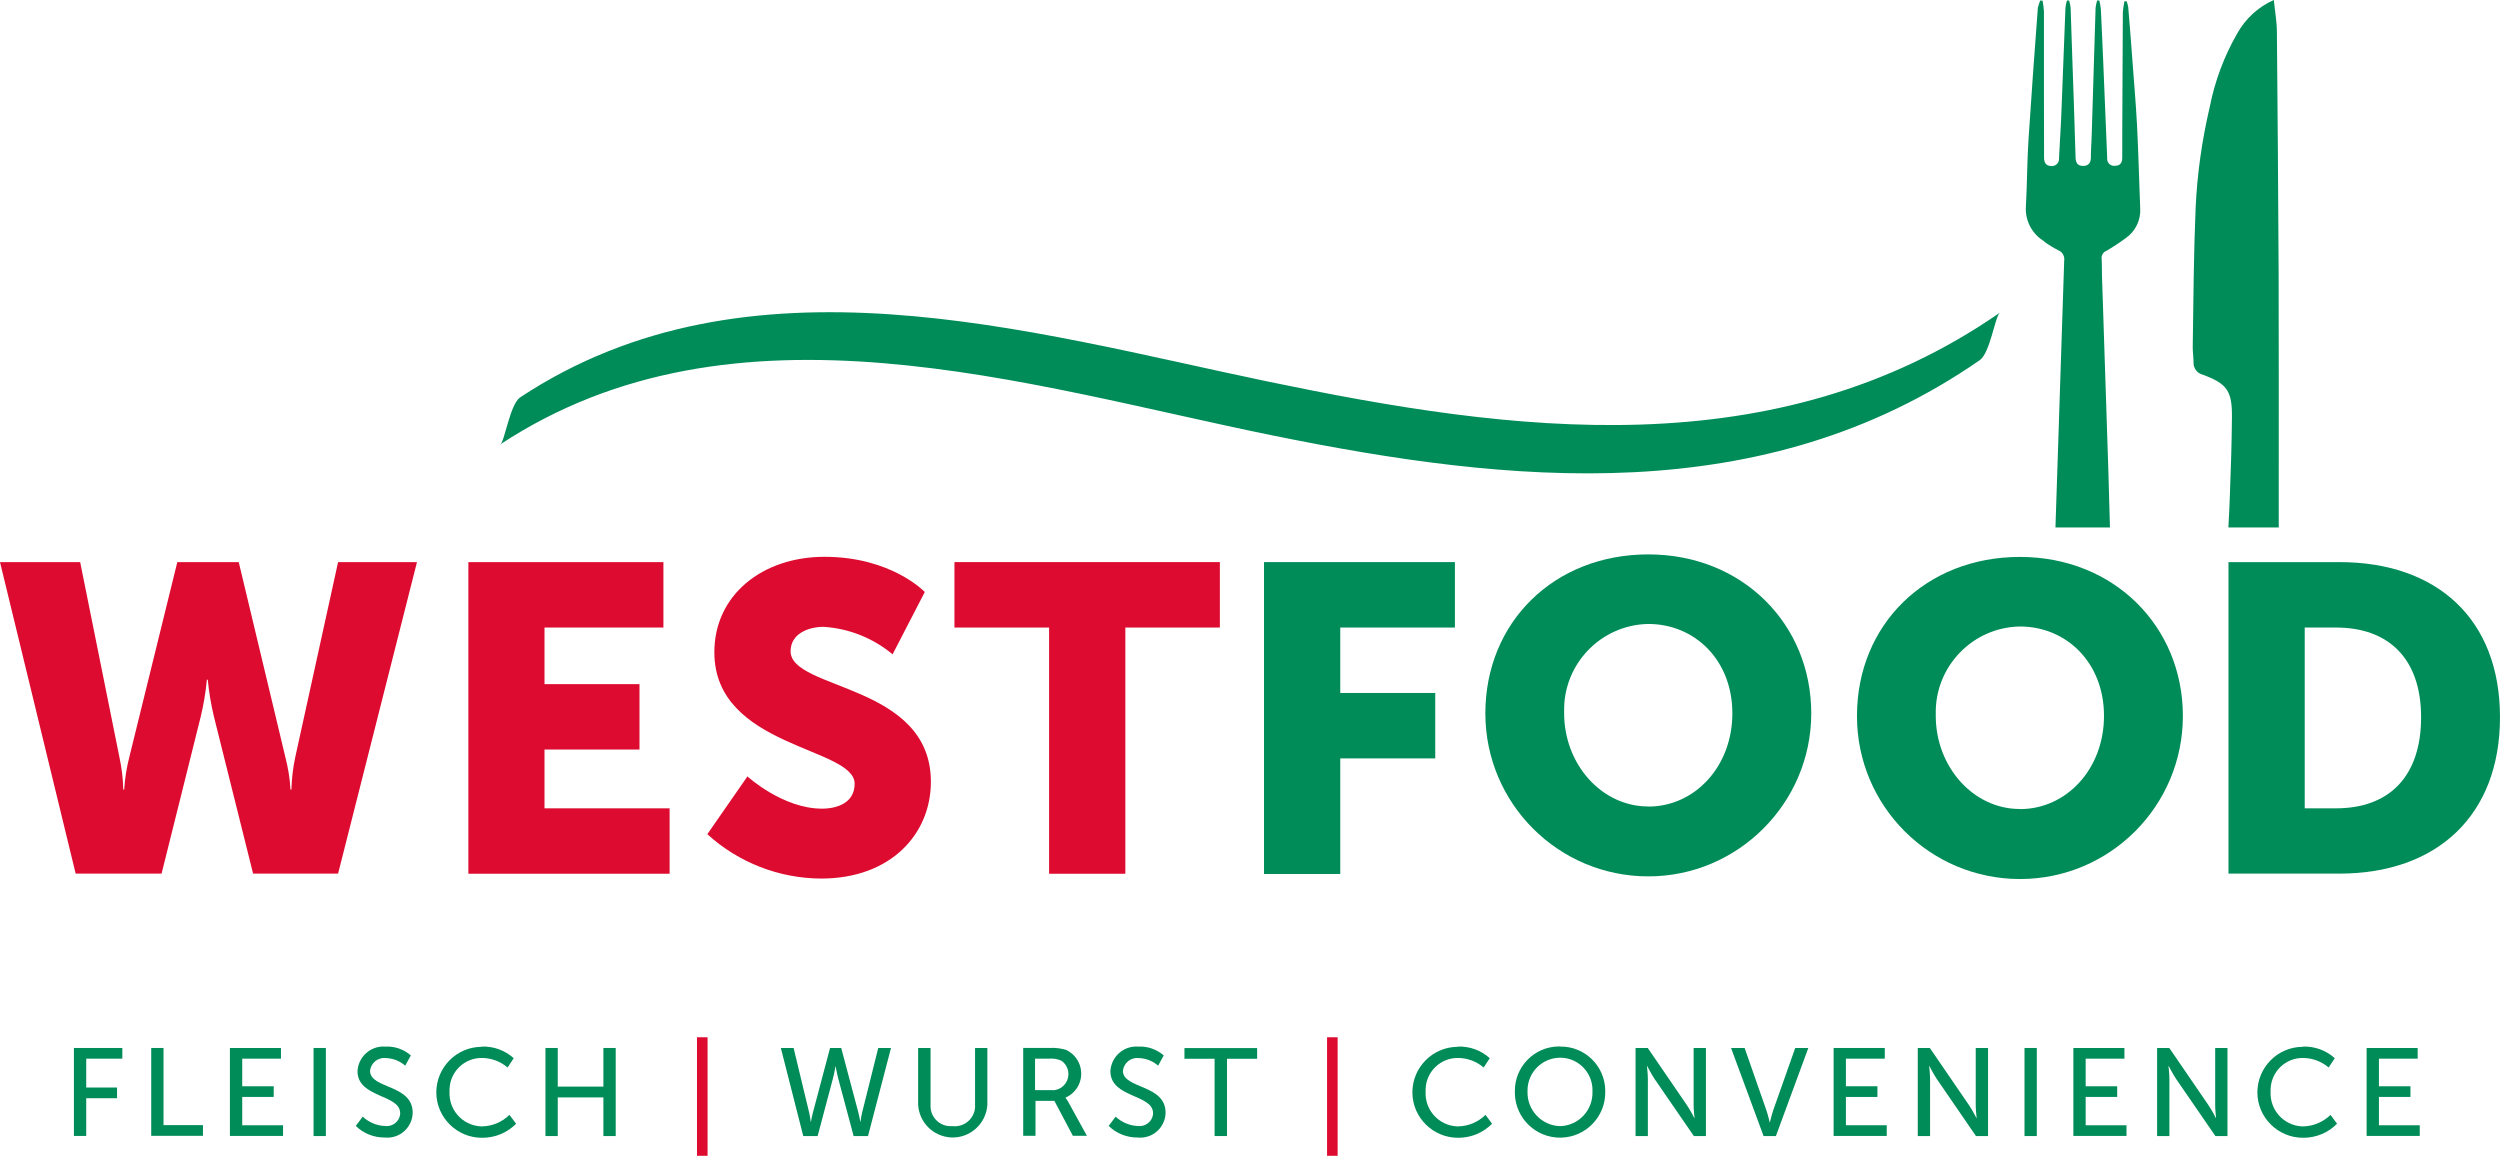
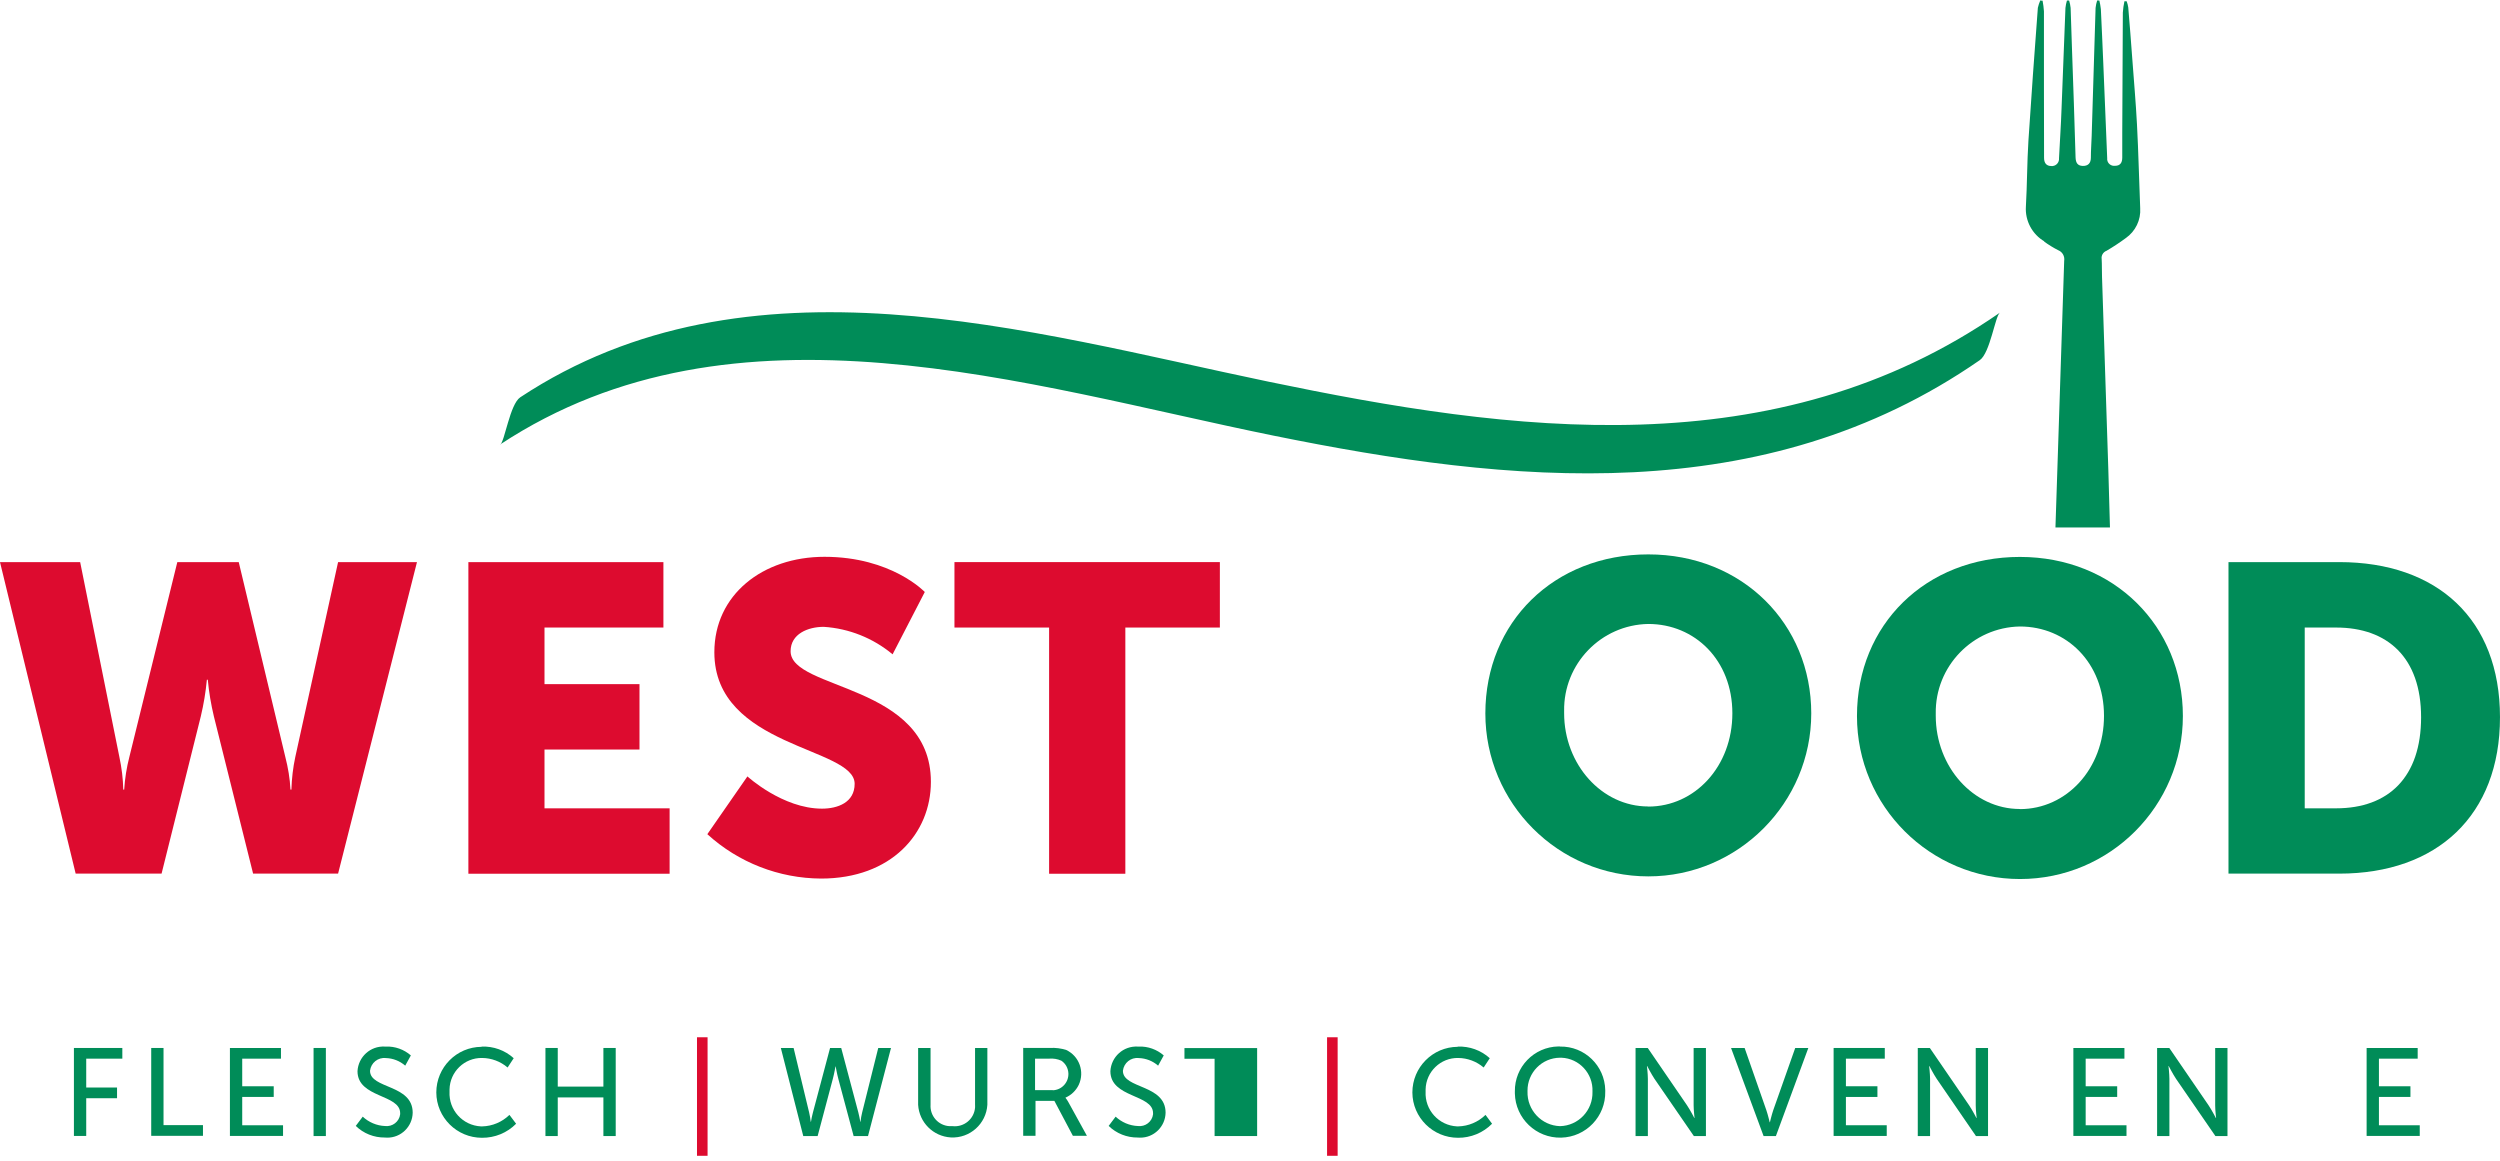
<svg xmlns="http://www.w3.org/2000/svg" width="239" height="111" viewBox="0 0 239 111" fill="none">
  <g clip-path="url(#clip0_1423_268)">
    <path d="M0 53.737H7.663L11.411 72.36C11.631 73.394 11.763 74.438 11.785 75.483H11.873C11.939 74.427 12.104 73.383 12.368 72.36L16.952 53.737H22.823L27.275 72.36C27.539 73.383 27.715 74.427 27.77 75.483H27.858C27.891 74.427 28.012 73.383 28.232 72.36L32.321 53.737H39.863L32.321 83.519H24.197L20.448 68.491C20.173 67.336 19.975 66.171 19.865 64.984H19.777C19.668 66.16 19.47 67.336 19.195 68.491L15.446 83.519H7.234L0 53.737Z" fill="#DD0B2F" />
    <path d="M44.766 53.737H63.422V59.993H52.054V65.401H61.135V71.657H52.054V77.275H64.015V83.53H44.777V53.748" fill="#DD0B2F" />
    <path d="M71.458 74.229C71.458 74.229 74.822 77.307 78.582 77.307C80.077 77.307 81.704 76.724 81.704 74.932C81.704 71.392 68.292 71.513 68.292 62.356C68.292 56.859 72.909 53.231 78.824 53.231C85.233 53.231 88.41 56.595 88.41 56.595L85.332 62.553C83.474 61.003 81.165 60.08 78.747 59.926C77.251 59.926 75.581 60.597 75.581 62.257C75.581 66.005 88.993 65.335 88.993 74.745C88.993 79.692 85.2 83.991 78.494 83.991C74.47 83.969 70.6 82.463 67.621 79.748L71.458 74.218H71.447L71.458 74.229Z" fill="#DD0B2F" />
    <path d="M100.283 59.993H91.246V53.737H116.619V59.993H107.583V83.53H100.294V59.993H100.283Z" fill="#DD0B2F" />
-     <path d="M120.84 53.737H139.089V59.993H128.129V66.248H137.209V72.503H128.129V83.552H120.84V53.748V53.737Z" fill="#008C58" />
    <path d="M157.578 53C166.582 53 173.156 59.662 173.156 68.204C173.156 76.746 166.175 83.782 157.578 83.782C148.97 83.782 142 76.801 142 68.204C142 59.464 148.585 53 157.578 53ZM157.578 77.109C162.03 77.109 165.614 73.272 165.614 68.193C165.614 63.114 162.03 59.651 157.578 59.651C153.06 59.728 149.454 63.466 149.531 67.984C149.531 68.05 149.531 68.116 149.531 68.182C149.531 73.063 153.115 77.098 157.567 77.098" fill="#008C58" />
    <path d="M193.105 53.242C202.109 53.242 208.683 59.904 208.683 68.446C208.683 77.054 201.713 84.035 193.116 84.035C184.508 84.035 177.527 77.065 177.527 68.468V68.446C177.527 59.706 184.113 53.242 193.105 53.242ZM193.105 77.351C197.558 77.351 201.142 73.514 201.142 68.435C201.142 63.356 197.558 59.893 193.105 59.893C188.587 59.97 184.981 63.708 185.058 68.226C185.058 68.292 185.058 68.358 185.058 68.424C185.058 73.305 188.642 77.34 193.094 77.34" fill="#008C58" />
    <path d="M213.043 53.737H223.63C233.007 53.737 238.999 59.201 238.999 68.568C238.999 77.934 233.007 83.519 223.63 83.519H213.043V53.737ZM223.333 77.275C228.368 77.275 231.457 74.273 231.457 68.568C231.457 62.862 228.247 59.993 223.333 59.993H220.332V77.275H223.333Z" fill="#008C58" />
    <path d="M47.801 42.5C70.305 27.659 98.184 36.86 121.777 41.653C144.269 46.216 168.521 48.81 189.266 34.431C190.256 33.749 190.739 30.209 191.19 29.89C169.676 44.798 144.467 41.313 121.26 36.486C98.349 31.715 71.525 23.591 49.736 37.982C48.746 38.641 48.252 42.225 47.812 42.522L47.801 42.5Z" fill="#008C58" />
-     <path d="M210.581 35.817C212.879 36.675 213.396 37.345 213.374 39.841C213.352 42.336 213.275 44.854 213.176 47.349C213.143 48.372 213.088 49.394 213.033 50.428H217.848V47.558C217.848 40.401 217.859 33.256 217.837 26.088C217.804 18.425 217.738 10.763 217.672 3.111C217.672 2.089 217.485 1.077 217.375 0C215.88 0.66 214.649 1.803 213.858 3.232C212.615 5.409 211.736 7.761 211.252 10.224C210.504 13.412 210.043 16.666 209.9 19.942C209.713 24.362 209.691 28.77 209.625 33.19C209.625 33.662 209.702 34.146 209.702 34.641C209.68 35.191 210.032 35.674 210.57 35.817H210.581Z" fill="#008C58" />
    <path d="M195.39 23.074C195.83 23.393 196.303 23.69 196.787 23.931C197.182 24.096 197.402 24.514 197.336 24.932C197.116 31.539 196.897 38.135 196.688 44.742C196.633 46.644 196.567 48.524 196.501 50.426H201.712C201.668 48.601 201.613 46.776 201.558 44.951C201.36 38.795 201.162 32.639 200.953 26.471C200.931 25.899 200.953 25.328 200.92 24.767C200.865 24.426 201.063 24.096 201.382 23.976C202.02 23.602 202.624 23.206 203.218 22.766C204.152 22.118 204.68 21.029 204.603 19.897C204.493 17.236 204.438 14.554 204.295 11.894C204.185 9.794 203.998 7.694 203.845 5.605C203.724 3.978 203.603 2.351 203.46 0.702C203.427 0.504 203.383 0.306 203.306 0.119C203.24 0.119 203.163 0.119 203.097 0.119C203.02 0.471 202.965 0.834 202.943 1.208C202.921 5.034 202.899 8.87 202.888 12.685V15.071C202.888 15.554 202.69 15.851 202.195 15.851C201.833 15.895 201.492 15.642 201.448 15.269C201.448 15.214 201.448 15.17 201.448 15.115C201.327 12.081 201.195 9.057 201.074 6.045C200.997 4.319 200.931 2.604 200.843 0.878C200.81 0.603 200.766 0.328 200.7 0.053C200.634 0.053 200.557 0.053 200.491 0.042C200.415 0.273 200.36 0.515 200.338 0.757C200.206 4.836 200.085 8.914 199.964 12.993C199.942 13.685 199.887 14.378 199.887 15.071C199.887 15.598 199.623 15.873 199.117 15.862C198.612 15.851 198.447 15.554 198.425 15.071C198.326 11.619 198.205 8.178 198.084 4.737C198.04 3.407 197.996 2.087 197.952 0.757C197.93 0.515 197.875 0.284 197.809 0.053H197.6C197.534 0.284 197.479 0.515 197.457 0.757C197.325 3.967 197.215 7.188 197.083 10.398C197.029 11.982 196.919 13.543 196.842 15.126C196.875 15.499 196.611 15.829 196.237 15.873C196.193 15.873 196.149 15.873 196.105 15.873C195.621 15.873 195.412 15.565 195.412 15.093C195.412 12.861 195.401 10.629 195.401 8.398V1.087C195.379 0.746 195.335 0.405 195.27 0.064C195.193 0.064 195.127 0.064 195.05 0.042C194.951 0.273 194.874 0.504 194.819 0.746C194.5 4.979 194.192 9.222 193.917 13.455C193.785 15.543 193.796 17.665 193.675 19.754C193.588 21.106 194.28 22.403 195.456 23.085H195.445L195.39 23.074Z" fill="#008C58" />
    <path d="M7.066 100.186H11.695V101.208H8.243V103.967H11.189V104.99H8.243V108.596H7.066V100.197V100.186Z" fill="#008C58" />
    <path d="M14.457 100.186H15.633V107.562H19.404V108.585H14.457V100.186Z" fill="#008C58" />
    <path d="M21.969 100.186H26.861V101.208H23.156V103.846H26.168V104.869H23.156V107.573H27.059V108.596H21.98V100.197L21.969 100.186Z" fill="#008C58" />
    <path d="M31.153 100.186H29.977V108.607H31.153V100.186Z" fill="#008C58" />
    <path d="M34.66 106.736C35.243 107.286 36.002 107.615 36.804 107.648C37.519 107.736 38.167 107.231 38.255 106.527C38.255 106.494 38.255 106.45 38.255 106.417C38.255 104.592 34.177 104.977 34.177 102.404C34.254 101.03 35.419 99.975 36.793 100.052C36.826 100.052 36.859 100.052 36.892 100.052C37.772 100.019 38.618 100.327 39.278 100.898L38.739 101.877C38.222 101.426 37.574 101.173 36.892 101.151C36.133 101.063 35.463 101.613 35.375 102.36C35.375 102.36 35.375 102.36 35.375 102.371C35.375 104.108 39.453 103.647 39.453 106.373C39.432 107.703 38.332 108.781 37.002 108.759C36.936 108.759 36.859 108.759 36.793 108.748C35.76 108.759 34.748 108.363 34.012 107.637L34.682 106.747H34.671L34.66 106.736Z" fill="#008C58" />
    <path d="M46.042 100.054C47.175 100.01 48.274 100.405 49.11 101.164L48.527 102.054C47.845 101.472 46.988 101.153 46.097 101.142C44.404 101.109 43.008 102.461 42.975 104.154C42.975 104.22 42.975 104.297 42.975 104.363C42.887 106.111 44.228 107.595 45.977 107.683C46.02 107.683 46.064 107.683 46.097 107.683C47.076 107.661 47.999 107.265 48.703 106.584L49.34 107.43C48.483 108.299 47.307 108.783 46.075 108.772C43.679 108.772 41.722 106.837 41.711 104.44C41.711 102.043 43.646 100.087 46.042 100.076V100.054Z" fill="#008C58" />
    <path d="M52.145 100.186H53.321V103.879H57.685V100.186H58.862V108.607H57.685V104.913H53.321V108.607H52.145V100.186Z" fill="#008C58" />
    <path d="M67.644 99.161H66.633V110.496H67.644V99.161Z" fill="#DD0B2F" />
    <path d="M80.42 100.186L82.058 106.353C82.135 106.65 82.19 106.947 82.245 107.243H82.267C82.3 106.947 82.344 106.65 82.421 106.353L83.96 100.186H85.18L82.982 108.607H81.607L80.145 103.143C80.002 102.604 79.892 101.956 79.892 101.956H79.87C79.87 101.956 79.76 102.615 79.618 103.143L78.166 108.607H76.792L74.648 100.186H75.869L77.353 106.353C77.419 106.65 77.474 106.947 77.507 107.243H77.529C77.573 106.947 77.639 106.65 77.716 106.353L79.354 100.186H80.409H80.42Z" fill="#008C58" />
    <path d="M87.784 100.186H88.961V105.616C88.895 106.683 89.697 107.595 90.764 107.661C90.874 107.661 90.973 107.661 91.082 107.661C92.16 107.771 93.116 106.98 93.215 105.902C93.215 105.803 93.226 105.693 93.215 105.594V100.186H94.392V105.616C94.282 107.441 92.721 108.838 90.896 108.739C89.214 108.64 87.872 107.298 87.773 105.616V100.186H87.784Z" fill="#008C58" />
    <path d="M97.785 100.184H100.369C100.896 100.151 101.435 100.217 101.941 100.382C103.183 100.976 103.711 102.46 103.128 103.713C102.864 104.263 102.413 104.691 101.864 104.933V104.955C101.963 105.076 102.04 105.197 102.117 105.329L103.909 108.583H102.567L100.797 105.241H98.995V108.583H97.818V100.162H97.807L97.785 100.184ZM100.654 104.23C101.512 104.197 102.172 103.471 102.139 102.614C102.117 102.13 101.875 101.679 101.468 101.404C101.105 101.239 100.709 101.174 100.314 101.206H98.951V104.219H100.654V104.23Z" fill="#008C58" />
    <path d="M106.637 106.736C107.22 107.286 107.978 107.615 108.781 107.648C109.495 107.736 110.144 107.231 110.232 106.527C110.232 106.494 110.232 106.45 110.232 106.417C110.232 104.592 106.153 104.977 106.153 102.404C106.23 101.03 107.395 99.975 108.77 100.052C108.803 100.052 108.836 100.052 108.869 100.052C109.748 100.019 110.595 100.327 111.254 100.898L110.716 101.877C110.199 101.426 109.55 101.173 108.869 101.151C108.11 101.063 107.439 101.613 107.351 102.36C107.351 102.36 107.351 102.36 107.351 102.371C107.351 104.108 111.43 103.647 111.43 106.373C111.408 107.703 110.309 108.781 108.979 108.759C108.913 108.759 108.836 108.759 108.77 108.748C107.736 108.759 106.725 108.363 105.988 107.637L106.659 106.747H106.648L106.637 106.736Z" fill="#008C58" />
-     <path d="M116.115 101.218H113.234V100.196H120.182V101.218H117.302V108.606H116.115V101.218Z" fill="#008C58" />
+     <path d="M116.115 101.218H113.234V100.196H120.182V101.218V108.606H116.115V101.218Z" fill="#008C58" />
    <path d="M127.879 99.161H126.867V110.496H127.879V99.161Z" fill="#DD0B2F" />
    <path d="M139.355 100.054C140.487 100.01 141.587 100.405 142.422 101.164L141.839 102.054C141.158 101.472 140.3 101.153 139.41 101.142C137.717 101.109 136.321 102.461 136.288 104.154C136.288 104.22 136.288 104.297 136.288 104.363C136.2 106.111 137.541 107.595 139.289 107.683C139.333 107.683 139.377 107.683 139.41 107.683C140.388 107.661 141.312 107.265 142.015 106.584L142.642 107.43C141.784 108.299 140.608 108.783 139.388 108.772C136.991 108.772 135.034 106.837 135.023 104.44C135.023 102.043 136.958 100.087 139.355 100.076V100.054Z" fill="#008C58" />
    <path d="M149.141 100.052C151.483 100.008 153.418 101.877 153.462 104.219C153.462 104.263 153.462 104.296 153.462 104.34C153.517 106.725 151.626 108.704 149.24 108.759C146.855 108.814 144.876 106.923 144.821 104.537C144.821 104.471 144.821 104.405 144.821 104.34C144.788 102.009 146.646 100.085 148.976 100.041C149.031 100.041 149.097 100.041 149.152 100.041M149.141 107.66C150.9 107.616 152.285 106.153 152.241 104.383C152.241 104.372 152.241 104.351 152.241 104.34C152.307 102.625 150.977 101.184 149.273 101.118C149.229 101.118 149.185 101.118 149.141 101.118C147.404 101.129 146.019 102.548 146.03 104.274C146.03 104.296 146.03 104.318 146.03 104.34C145.975 106.12 147.371 107.605 149.141 107.66Z" fill="#008C58" />
    <path d="M156.359 100.186H157.525L161.274 105.66C161.581 106.111 161.977 106.881 161.977 106.881H161.999C161.999 106.881 161.911 106.122 161.911 105.66V100.186H163.087V108.607H161.933L158.173 103.143C157.866 102.681 157.47 101.912 157.47 101.912H157.448C157.448 101.912 157.536 102.67 157.536 103.143V108.607H156.359V100.186Z" fill="#008C58" />
    <path d="M165.51 100.186H166.786L168.863 106.133C169.017 106.584 169.182 107.287 169.182 107.287H169.204C169.204 107.287 169.369 106.584 169.523 106.133L171.623 100.186H172.876L169.776 108.607H168.599L165.488 100.186H165.51Z" fill="#008C58" />
    <path d="M175.293 100.186H180.185V101.208H176.469V103.846H179.482V104.869H176.469V107.573H180.372V108.596H175.293V100.197V100.186Z" fill="#008C58" />
    <path d="M183.328 100.186H184.493L188.242 105.66C188.55 106.111 188.946 106.881 188.946 106.881H188.968C188.968 106.881 188.88 106.122 188.88 105.66V100.186H190.056V108.607H188.902L185.153 103.143C184.845 102.681 184.449 101.912 184.449 101.912H184.427C184.427 101.912 184.515 102.67 184.515 103.143V108.607H183.339V100.197L183.328 100.186Z" fill="#008C58" />
-     <path d="M194.719 100.186H193.543V108.607H194.719V100.186Z" fill="#008C58" />
    <path d="M198.203 100.186H203.095V101.208H199.39V103.846H202.403V104.869H199.39V107.573H203.293V108.596H198.214V100.197L198.203 100.186Z" fill="#008C58" />
    <path d="M206.219 100.186H207.384L211.133 105.66C211.441 106.111 211.836 106.881 211.836 106.881H211.858C211.858 106.881 211.771 106.122 211.771 105.66V100.186H212.947V108.607H211.792L208.033 103.143C207.725 102.681 207.329 101.912 207.329 101.912H207.307C207.307 101.912 207.395 102.67 207.395 103.143V108.607H206.219V100.186Z" fill="#008C58" />
-     <path d="M220.136 100.054C221.269 100.01 222.368 100.405 223.203 101.164L222.621 102.054C221.939 101.472 221.082 101.153 220.191 101.142C218.498 101.109 217.102 102.461 217.069 104.154C217.069 104.22 217.069 104.297 217.069 104.363C216.981 106.111 218.322 107.595 220.07 107.683C220.114 107.683 220.158 107.683 220.191 107.683C221.17 107.661 222.093 107.265 222.797 106.584L223.423 107.43C222.566 108.299 221.389 108.783 220.169 108.772C217.773 108.772 215.816 106.837 215.805 104.44C215.805 102.043 217.74 100.087 220.136 100.076V100.054Z" fill="#008C58" />
    <path d="M226.238 100.186H231.13V101.208H227.426V103.846H230.438V104.869H227.426V107.573H231.328V108.596H226.249V100.197L226.238 100.186Z" fill="#008C58" />
  </g>
  <defs>
    <clipPath id="clip0_1423_268">
      <rect width="238.999" height="110.496" fill="white" />
    </clipPath>
  </defs>
</svg>